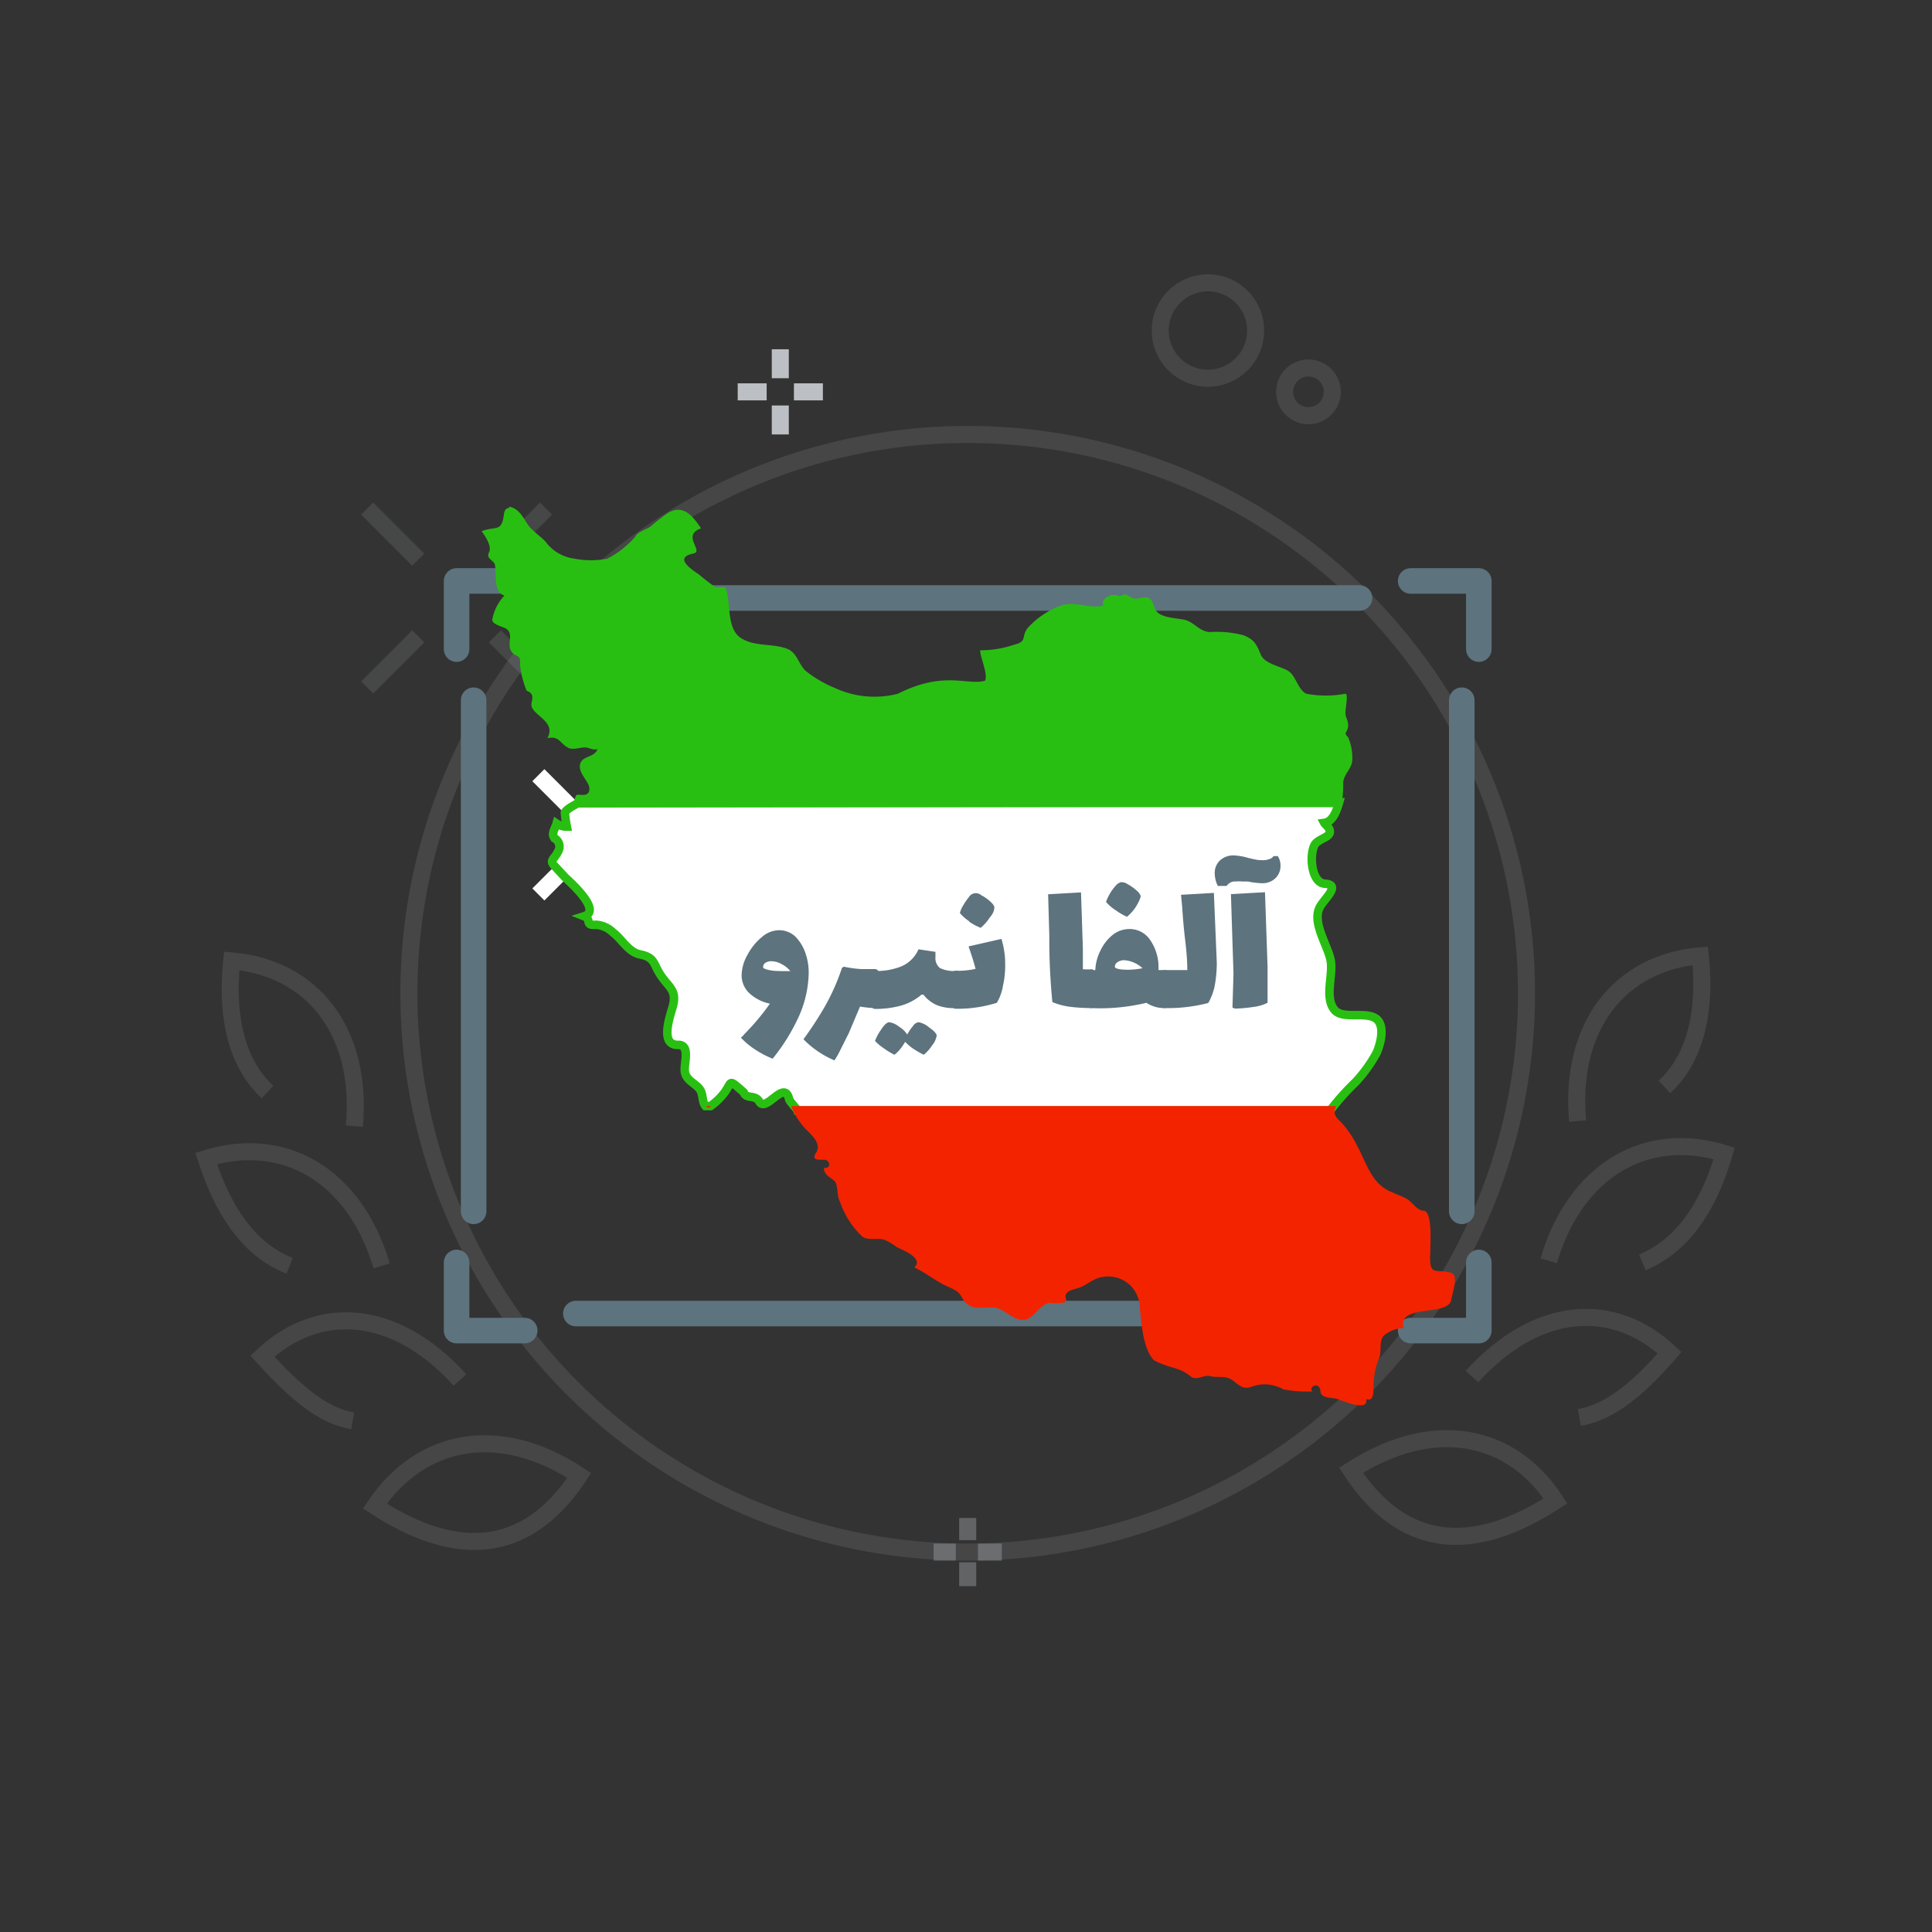
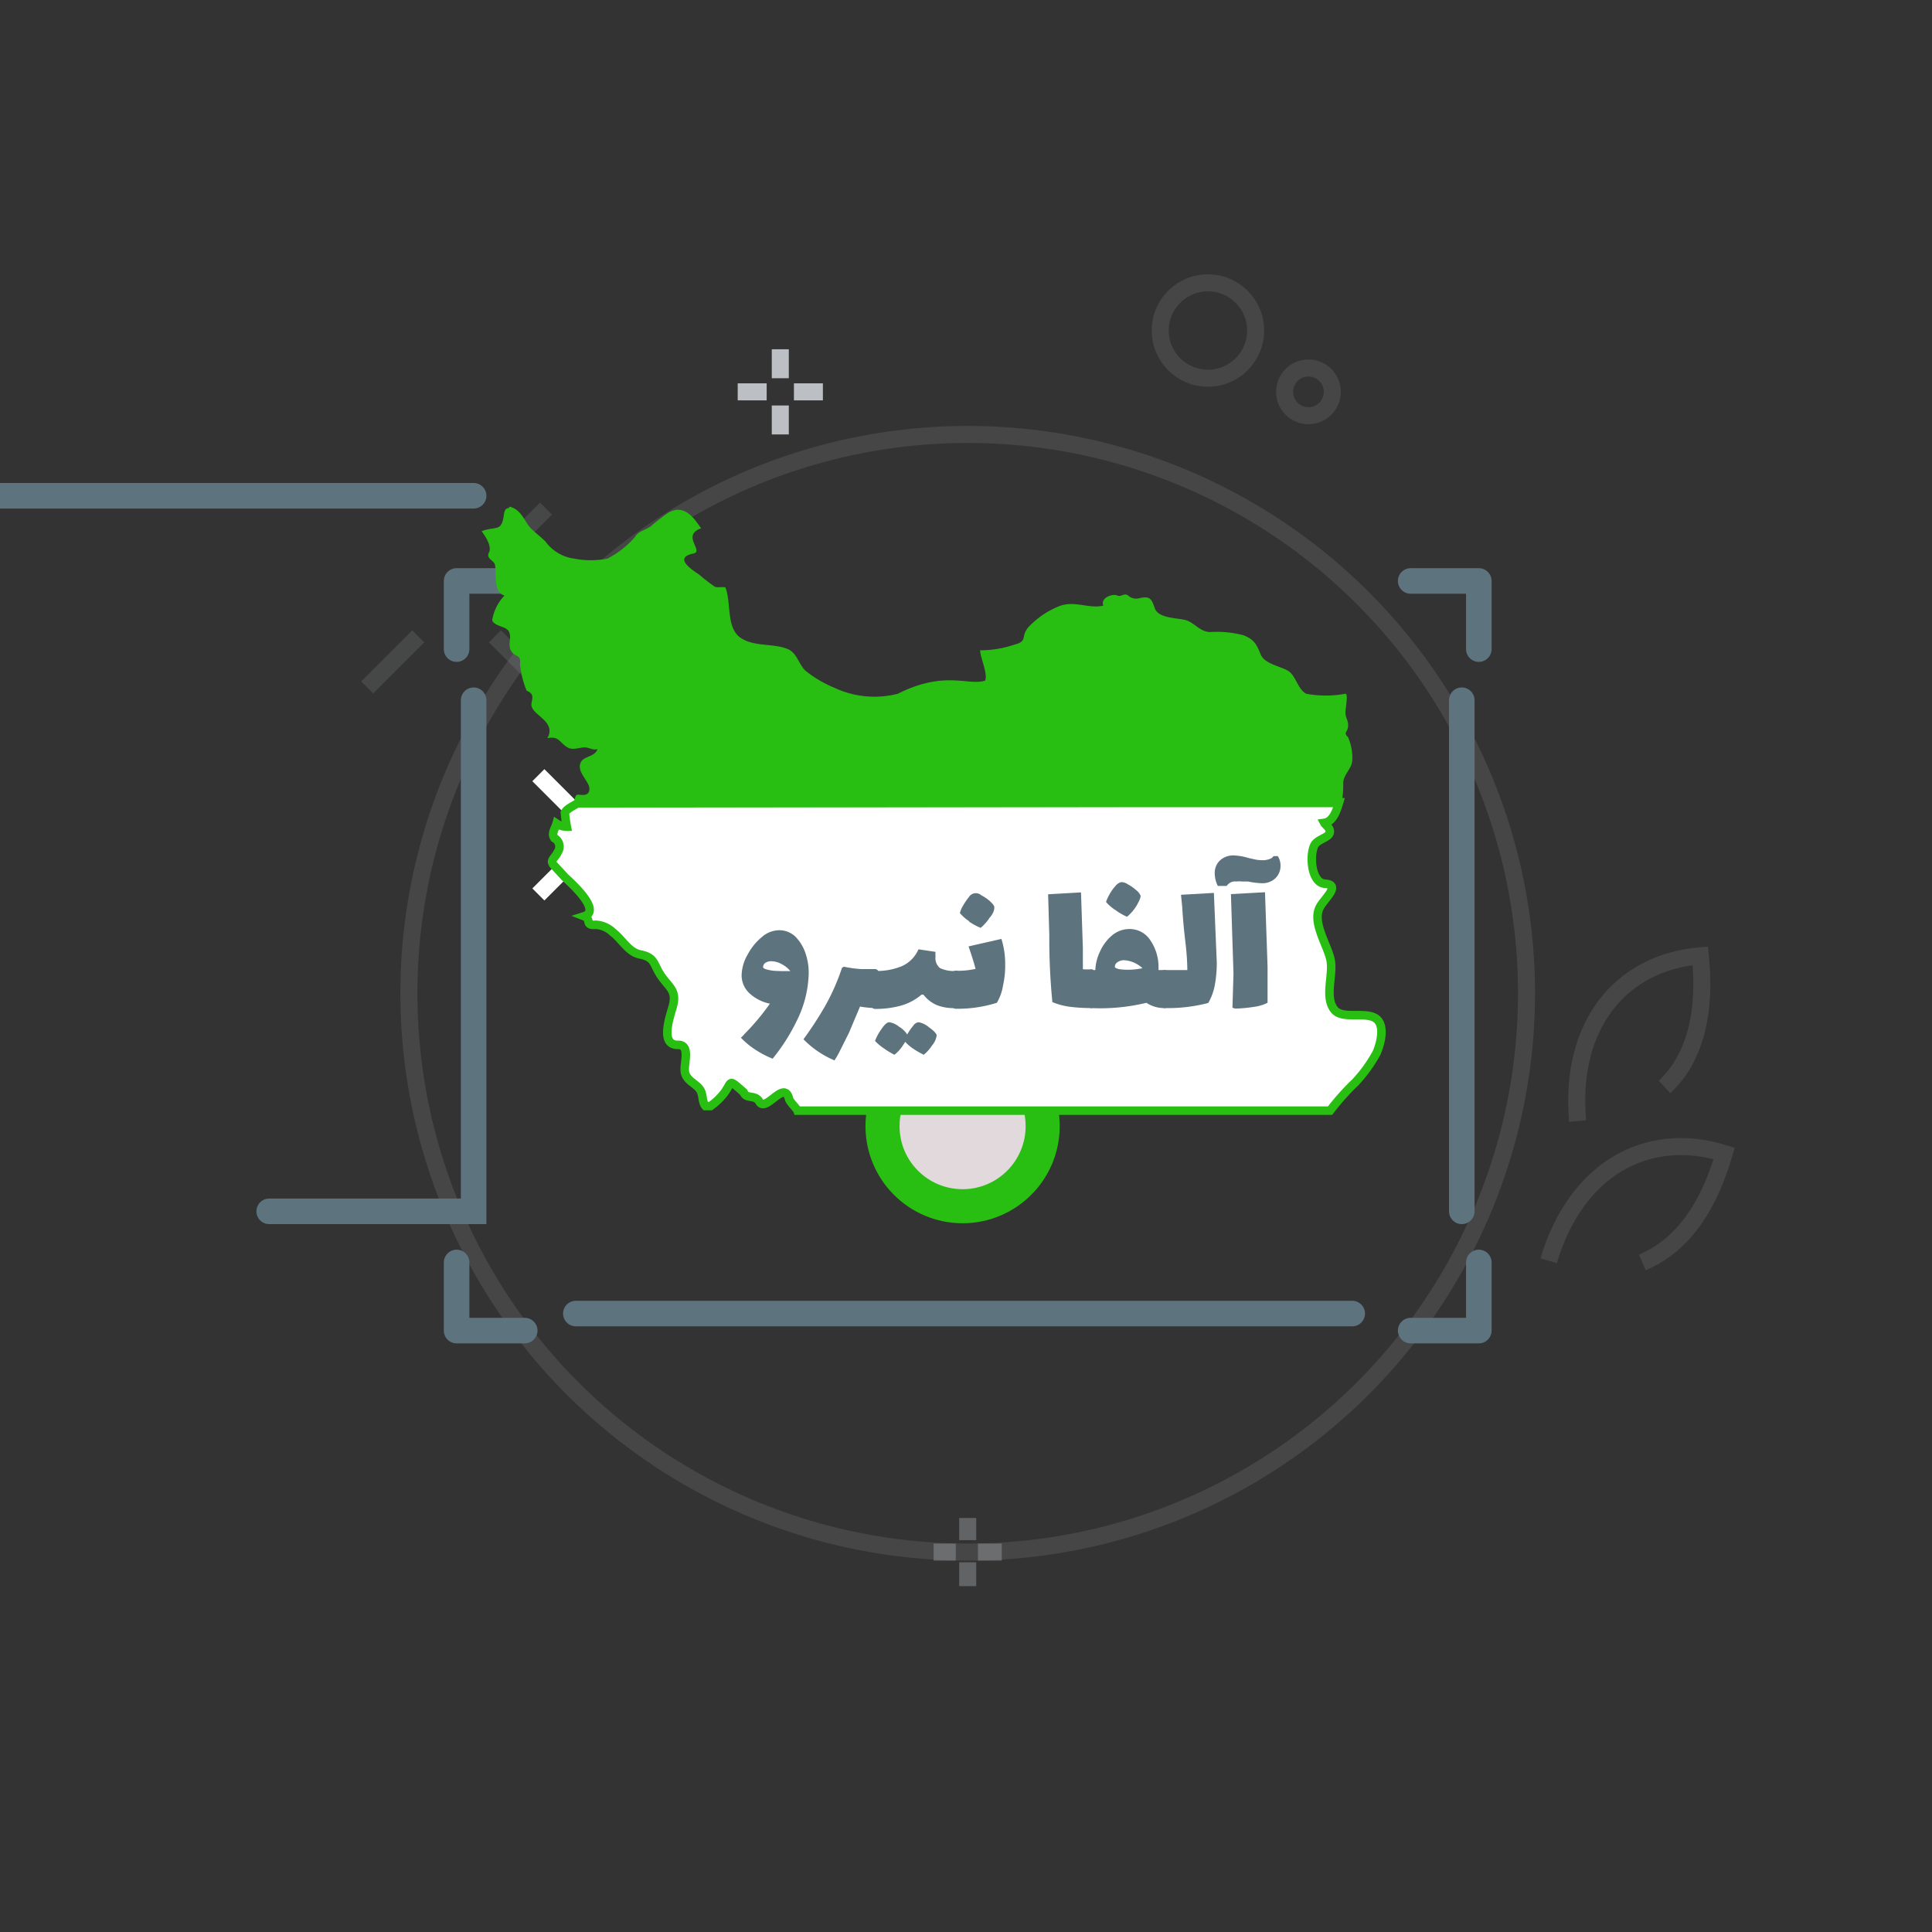
<svg xmlns="http://www.w3.org/2000/svg" viewBox="0 0 113.4 113.4">
  <rect x="0" y="0" width="113.4" height="113.4" fill="#333333" stroke="none" />
  <style>.A{isolation:isolate}.O{opacity:.2}.P{stroke-miterlimit:10}.Q{stroke:#5d737e}.R{stroke-linecap:round}.S{stroke-width:1.5}.T{stroke:#939598}.U{stroke-linejoin:round}</style>
  <g fill="none">
    <g class="T A">
      <circle class="O" cx="76.8" cy="23" r="1.4" />
      <circle class="O" cx="70.9" cy="19.4" r="2.8" />
      <circle class="O" cx="56.8" cy="58.3" r="32.8" />
    </g>
    <g stroke="#fff" class="P">
      <path d="M33.6 50.5l-2 2m7-7l-2 2m0 3l2 2" />
      <path d="M31.6 45.5l2 2" />
    </g>
  </g>
  <g fill="none" class="O P T">
    <path d="M24.55 37.35l-3 3m10.5-10.5l-3 3m0 4.5l3 3" />
-     <path d="M21.55 29.85l3 3" />
  </g>
  <g fill="none">
    <g class="P">
      <path d="M45.8 20.5v1.7m0 1.6v1.7M45 23h-1.7m5 0h-1.7" stroke="#bcc0c4" />
      <path d="M56.8 89.1v1.3m0 1.3v1.4m-.7-2h-1.3m4 0h-1.4" opacity=".5" class="T" />
      <path d="M33.8 77.1h45.57" class="Q R S" />
    </g>
    <path d="M26.8 74.1v4h4m-4-40v-4h4" class="U Q R S" />
-     <path d="M27.8 41.1v30m52 6h-12m12-42h-46" class="P Q R S" />
+     <path d="M27.8 41.1v30h-12m12-42h-46" class="P Q R S" />
    <path d="M86.8 74.1v4h-4m4-40v-4h-4" class="U Q R S" />
    <g class="P">
      <path d="M85.8 41.1v30m-35-17.8h12m-16-4h20" class="Q R S" />
      <g class="T A">
-         <path class="O" d="M20.7 83.4c-1.7-.3-3.2-1.5-5.3-3.8 3.3-3.1 7.8-2.8 11.6 1.4m7 5.6c-2.1 3.2-5.7 5.9-12 1.8 2.7-4 7.3-4.9 12-1.8zM17 74.3c-2-.8-3.7-2.6-4.9-6.3 4.5-1.4 8.7.9 10.3 6.3m-6.7-10.2c-1.5-1.4-2.5-3.8-2.1-7.7 4.7.4 7.7 4.1 7.2 9.7m71.9 17.1c1.7-.3 3.3-1.5 5.3-3.8-3.3-3.1-7.8-2.8-11.6 1.4m-7.1 5.5c2.1 3.2 5.7 5.9 12 1.8-2.6-4-7.2-4.9-12-1.8z" />
        <path class="O" d="M96.4 74.1c1.9-.8 3.7-2.6 4.8-6.4-4.5-1.4-8.7.9-10.3 6.3m6.8-10.2c1.5-1.4 2.5-3.8 2.1-7.7-4.7.4-7.7 4.1-7.2 9.7" />
      </g>
    </g>
  </g>
  <g stroke="#29bf12">
    <circle cx="56.5" cy="66.1" r="4.7" fill="#e2d9dd" stroke-width="2" />
    <path d="M33.9 47.15c-.11.08-.74.37-.74.58a7.14 7.14 0 0 0 .11.79 1.06 1.06 0 0 1-.6-.18c-.08.29-.36.64-.09.88a.56.56 0 0 1 .16.79c-.19.41-.52.48-.2.81l.63.68c.22.21 2.2 1.94 1.12 2.28.46.18 0 .56.69.5a1.57 1.57 0 0 1 1 .45c.52.39.91 1.16 1.59 1.29.91.18.76.58 1.25 1.28s.94.86.65 1.84c-.22.74-.7 2.23.35 2.19.68 0 .36 1 .37 1.44 0 .76.86.81 1 1.42.07.25.06.55.22.73h.3c1.6-1.18.7-1.9 1.94-.81.16.43.66.11.92.55.38.67 1.45-1.3 1.74-.18 0 .15.45.57.5.71h31.26a14.36 14.36 0 0 1 1.49-1.67 8.35 8.35 0 0 0 1.24-1.72c.26-.6.53-1.71-.11-2.06s-1.9.09-2.36-.46c-.6-.72-.08-2-.22-2.87s-1.12-2.23-.65-3.15c.25-.5 1.29-1.33.3-1.39-.77-.05-.92-1.59-.62-2.24.17-.36.81-.45.9-.73s-.24-.47-.31-.6c.52-.07.73-.74.87-1.21z" fill="#fff" stroke-width=".5" />
  </g>
-   <path d="M41.44,64.92a.42.42,0,0,0,.15.11l.15-.11Zm5,0a4.16,4.16,0,0,0,.75,1.24c.25.3,1.09.91.72,1.48s.32.39.55.44.37.51-.1.47c0,.42.37.54.61.76s.13.86.34,1.25a5.06,5.06,0,0,0,1.28,2c.32.27.89.09,1.3.2a3.63,3.63,0,0,1,.78.46c.3.14,1.57.63,1,1.17.53.26,1,.6,1.53.91s1,.37,1.22.79c.46.84,1,.65,1.85.65.72,0,1.32,1,2.08.66.46-.24.7-.8,1.23-.93.07,0,1.09.11,1-.19-.18-.48.33-.57.74-.69s.91-.6,1.42-.64a1.85,1.85,0,0,1,2.16,1.74c.09.95.18,2.47.83,3.15,1,.53,1.47.36,2.22,1,.38.17.74-.17,1.13-.06s.87-.08,1.3.26.62.51,1.07.36a2.2,2.2,0,0,1,1.88.15,7.41,7.41,0,0,0,1.7.12c-.26-.27.42-.63.48,0,0,.42.71.35,1,.45s1.84.77,1.68,0c.46.18.43-.48.43-.77a4.45,4.45,0,0,1,.35-1.7c.15-.44-.1-1.1.42-1.38a1.94,1.94,0,0,1,1-.32C82,76.5,85,77.3,85.18,76.3c.09-.49.44-1.46,0-1.59-.91-.27-1.3.27-1.23-1.15,0-.5.15-2.46-.39-2.5-.38,0-.69-.53-1-.7s-.72-.31-1.07-.48c-1-.5-1.29-1.62-1.81-2.59a5.89,5.89,0,0,0-.9-1.35c-.18-.19-.51-.44-.44-.77a1,1,0,0,1,.09-.25Z" fill="#f32300" />
  <path d="M29.88 29.82c-.15 0-.26.08-.3.36-.14 1.09-.45.67-1.31 1 .2.27.62.88.43 1.25s.3.46.35.72c.12.57-.13 1.57.56 1.81a2.7 2.7 0 0 0-.71 1.38c-.07.29.58.44.75.53.54.28.11.86.33 1.3s.62.18.54.82a5.67 5.67 0 0 0 .39 1.55c.37.16.38.31.29.72-.15.71 1.51 1 .93 2.07.68-.15.71.26 1.18.54.31.18.7 0 1 0s.46.18.76.1c-.17.49-.83.38-1 .82s.29.89.47 1.27c.1.23.1.59-.3.6s-.42-.15-.53.36c0 .19-.22.26-.37.36h45.35a5.3 5.3 0 0 0 .15-1.4c0-.51.5-.85.53-1.33a3 3 0 0 0-.24-1.37c-.32-.33 0-.25 0-.73 0-.27-.16-.45-.16-.71s.18-1.12 0-1.12a6.3 6.3 0 0 1-2.3 0c-.48-.25-.6-1-1-1.3s-1.43-.42-1.67-1-.36-.87-1-1.13a6.18 6.18 0 0 0-2-.19c-.65-.05-.92-.62-1.52-.73s-1.51-.12-1.7-.67-.27-.74-.94-.58a.7.7 0 0 1-.63-.17c-.26-.17-.39.12-.64 0s-1 .13-.81.6c-.88.19-1.6-.29-2.51 0a5 5 0 0 0-1.91 1.29c-.44.54 0 .8-.81 1a6.17 6.17 0 0 1-2 .33c0 .41.47 1.39.29 1.78-1 .32-2.36-.62-5.12.77a5.52 5.52 0 0 1-3.7-.34 7 7 0 0 1-1.71-1c-.4-.37-.49-1-1-1.26-.82-.37-1.9-.15-2.7-.61-1-.53-.65-2.07-1-3 0-.1-.49 0-.63-.07a10.27 10.27 0 0 1-.92-.71c-.44-.3-1.53-1-.34-1.24.64-.14-.73-1.06.45-1.48-.42-.61-1-1.47-1.95-.9a12 12 0 0 0-1 .78c-.28.21-.75.29-.92.62a5.51 5.51 0 0 1-1.63 1.28 5.07 5.07 0 0 1-1.94 0 2.48 2.48 0 0 1-1.69-1c-.27-.28-.6-.51-.87-.79s-.42-.71-.75-1a1 1 0 0 0-.51-.26z" fill="#29bf12" />
  <g fill="#5d737e">
    <path d="M46.71 55a2.59 2.59 0 0 1 .6 1.05 3.46 3.46 0 0 1 .15 1.26 6.53 6.53 0 0 1-.7 2.62 11.22 11.22 0 0 1-1.41 2.21 5.57 5.57 0 0 1-1-.52 4.56 4.56 0 0 1-.86-.71l.09-.09a.52.52 0 0 0 .1-.11 13.77 13.77 0 0 0 1.51-1.8 2.49 2.49 0 0 1-1.18-.59 1.44 1.44 0 0 1-.48-1.1A2.55 2.55 0 0 1 43.9 56a3.32 3.32 0 0 1 .82-1 1.56 1.56 0 0 1 1-.4 1.37 1.37 0 0 1 .99.4zM46 57h.39a1.57 1.57 0 0 0-.51-.41 1.27 1.27 0 0 0-.6-.17.63.63 0 0 0-.35.09.3.3 0 0 0-.14.26c0 .09.25.16.61.21q.32.02.6.02zm5.62.22a3.47 3.47 0 0 1 .07.84 4.08 4.08 0 0 1-.07.84.26.26 0 0 1-.26.27 5.9 5.9 0 0 1-.88-.09l-.65 1.54-.54 1.08a5.19 5.19 0 0 1-.31.54A5.54 5.54 0 0 1 47.16 61a21.06 21.06 0 0 0 1.26-1.93 12.69 12.69 0 0 0 1-2.26l.11-.07a6.9 6.9 0 0 0 1 .14h.81c.18 0 .24.12.28.34z" />
    <path d="M56.31 57.22a5.08 5.08 0 0 1 0 1.68c-.05.18-.14.27-.25.27A2.65 2.65 0 0 1 55 59a2 2 0 0 1-.8-.62h-.11a3.18 3.18 0 0 1-1.3.67 5.66 5.66 0 0 1-1.43.17c-.12 0-.2-.09-.25-.27a5.07 5.07 0 0 1 0-1.68c0-.19.13-.28.25-.28a3.85 3.85 0 0 0 1.55-.27 1.9 1.9 0 0 0 1-1l1 .15a2.1 2.1 0 0 0 0 .27.76.76 0 0 0 .26.68 1.88 1.88 0 0 0 .94.17c.07-.05.16.01.2.23zm-1.6 4.14a2.34 2.34 0 0 1-.49.55 5.83 5.83 0 0 1-.58-.33 2.69 2.69 0 0 1-.51-.43 3.65 3.65 0 0 1-.31.45 2.16 2.16 0 0 1-.32.31 4.3 4.3 0 0 1-.61-.37 3 3 0 0 1-.53-.44 2.83 2.83 0 0 1 .36-.67Q52 60 52.2 60a1.22 1.22 0 0 1 .58.27 1.44 1.44 0 0 1 .47.45 3 3 0 0 1 .35-.51.45.45 0 0 1 .32-.21 1.3 1.3 0 0 1 .61.3c.27.19.42.35.45.46a1.16 1.16 0 0 1-.27.6z" />
    <path d="M59 56.64a5.31 5.31 0 0 1-.13 1.22 2.83 2.83 0 0 1-.36 1 7.67 7.67 0 0 1-2.41.35c-.12 0-.21-.09-.26-.27a4.08 4.08 0 0 1-.07-.84 3.47 3.47 0 0 1 .07-.84c0-.19.13-.28.26-.28a4.87 4.87 0 0 0 1.16-.11c-.08-.33-.22-.77-.41-1.32l1.93-.44a5 5 0 0 1 .22 1.53zm-2.1-2.56a2.43 2.43 0 0 1-.56-.49 1.62 1.62 0 0 1 .18-.42 3.65 3.65 0 0 1 .34-.5.48.48 0 0 1 .74-.12 2.44 2.44 0 0 1 .51.35c.15.14.24.25.25.33s0 .33-.27.63a2.6 2.6 0 0 1-.53.6 3.51 3.51 0 0 1-.7-.38zm7.4 3.14a5.07 5.07 0 0 1 0 1.68c0 .18-.13.27-.25.27a10.6 10.6 0 0 1-1.28-.08 4.23 4.23 0 0 1-1-.27 37.76 37.76 0 0 1-.18-3.9l-.07-2.43 1.93-.11.11 3.29v1.22a3.74 3.74 0 0 0 .55 0c.06.05.15.11.19.33z" />
    <path d="M68.61 57.22a5.07 5.07 0 0 1 0 1.68.26.26 0 0 1-.26.27 1.88 1.88 0 0 1-1.06-.31 11.55 11.55 0 0 1-3.24.31c-.12 0-.21-.09-.26-.27a5.07 5.07 0 0 1 0-1.68c0-.19.13-.28.26-.28h.24a2.78 2.78 0 0 1 .29-1.12 2.62 2.62 0 0 1 .71-.93 1.58 1.58 0 0 1 1-.36 1.44 1.44 0 0 1 1.23.66A2.78 2.78 0 0 1 68 56.8v.14h.37c.11 0 .2.06.24.28zm-3.12-3.79a2.53 2.53 0 0 1-.57-.49 2.24 2.24 0 0 1 .19-.42 2.51 2.51 0 0 1 .34-.49.68.68 0 0 1 .34-.25.64.64 0 0 1 .4.12 2.49 2.49 0 0 1 .5.35.78.78 0 0 1 .26.33q0 .18-.27.63a2.6 2.6 0 0 1-.53.6 3.51 3.51 0 0 1-.66-.38zm1.57 3.4a1.81 1.81 0 0 0-.5-.33 1.76 1.76 0 0 0-.57-.14.65.65 0 0 0-.4.12.3.3 0 0 0-.15.29c.07.1.33.15.77.15a4.32 4.32 0 0 0 .85-.09z" />
    <path d="M71.42 56.5a7.3 7.3 0 0 1-.11 1.29 3.32 3.32 0 0 1-.39 1.08 9.4 9.4 0 0 1-2.56.3c-.12 0-.21-.09-.26-.27a4.08 4.08 0 0 1-.07-.84 3.47 3.47 0 0 1 .07-.84c0-.19.13-.28.26-.28h1.33q0-.72-.12-1.71-.12-.99-.18-2l-.07-.71 1.93-.11.17 4.09zm3.74-5.68a1 1 0 0 1-.29.72 1.1 1.1 0 0 1-.83.3 4.71 4.71 0 0 1-.79-.1h-.34a1.87 1.87 0 0 0-.37 0 .54.54 0 0 0-.38.1.59.59 0 0 0-.16.16h-.52a1.7 1.7 0 0 1-.18-.73 1 1 0 0 1 .3-.76 1.15 1.15 0 0 1 .84-.3 3.54 3.54 0 0 1 .84.15l.31.07a2.12 2.12 0 0 0 .49.06 1.13 1.13 0 0 0 .44-.07.42.42 0 0 0 .23-.17H75a1 1 0 0 1 .16.57zm-2.82 8.33l.06-2-.15-4.67 2-.11.15 4.37v2.12a2.45 2.45 0 0 1-.81.24 8.18 8.18 0 0 1-1.09.1z" />
  </g>
</svg>